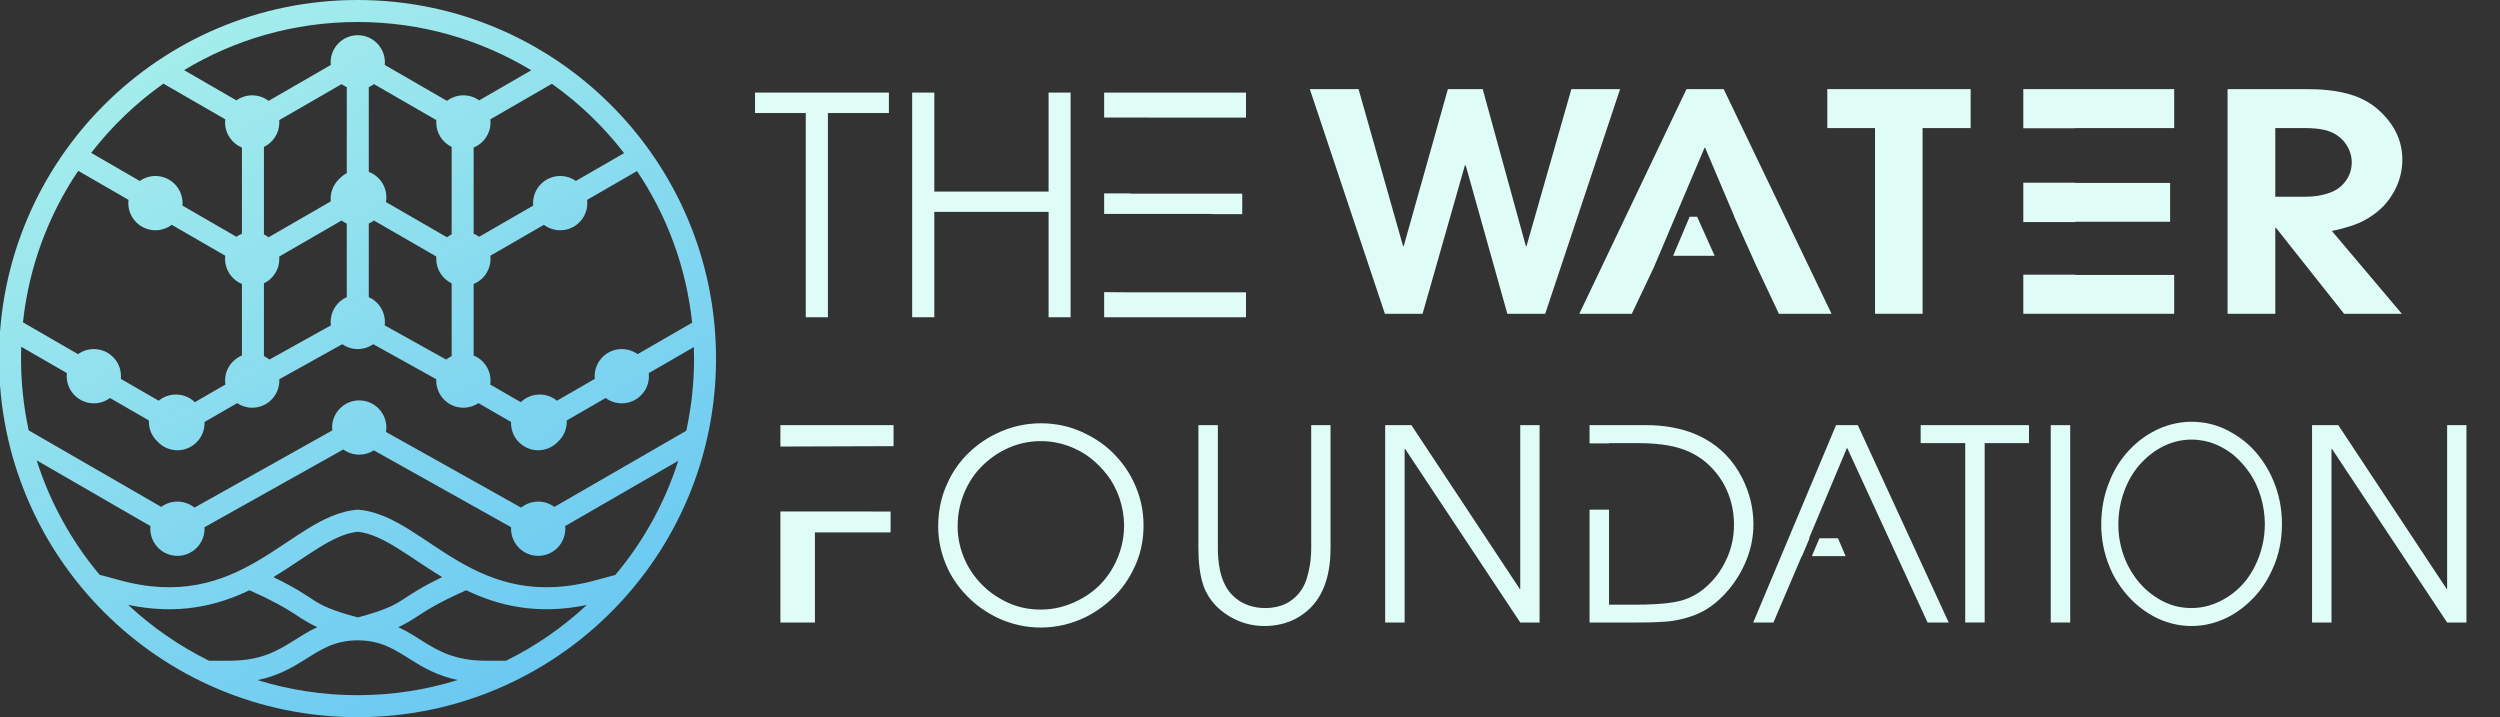
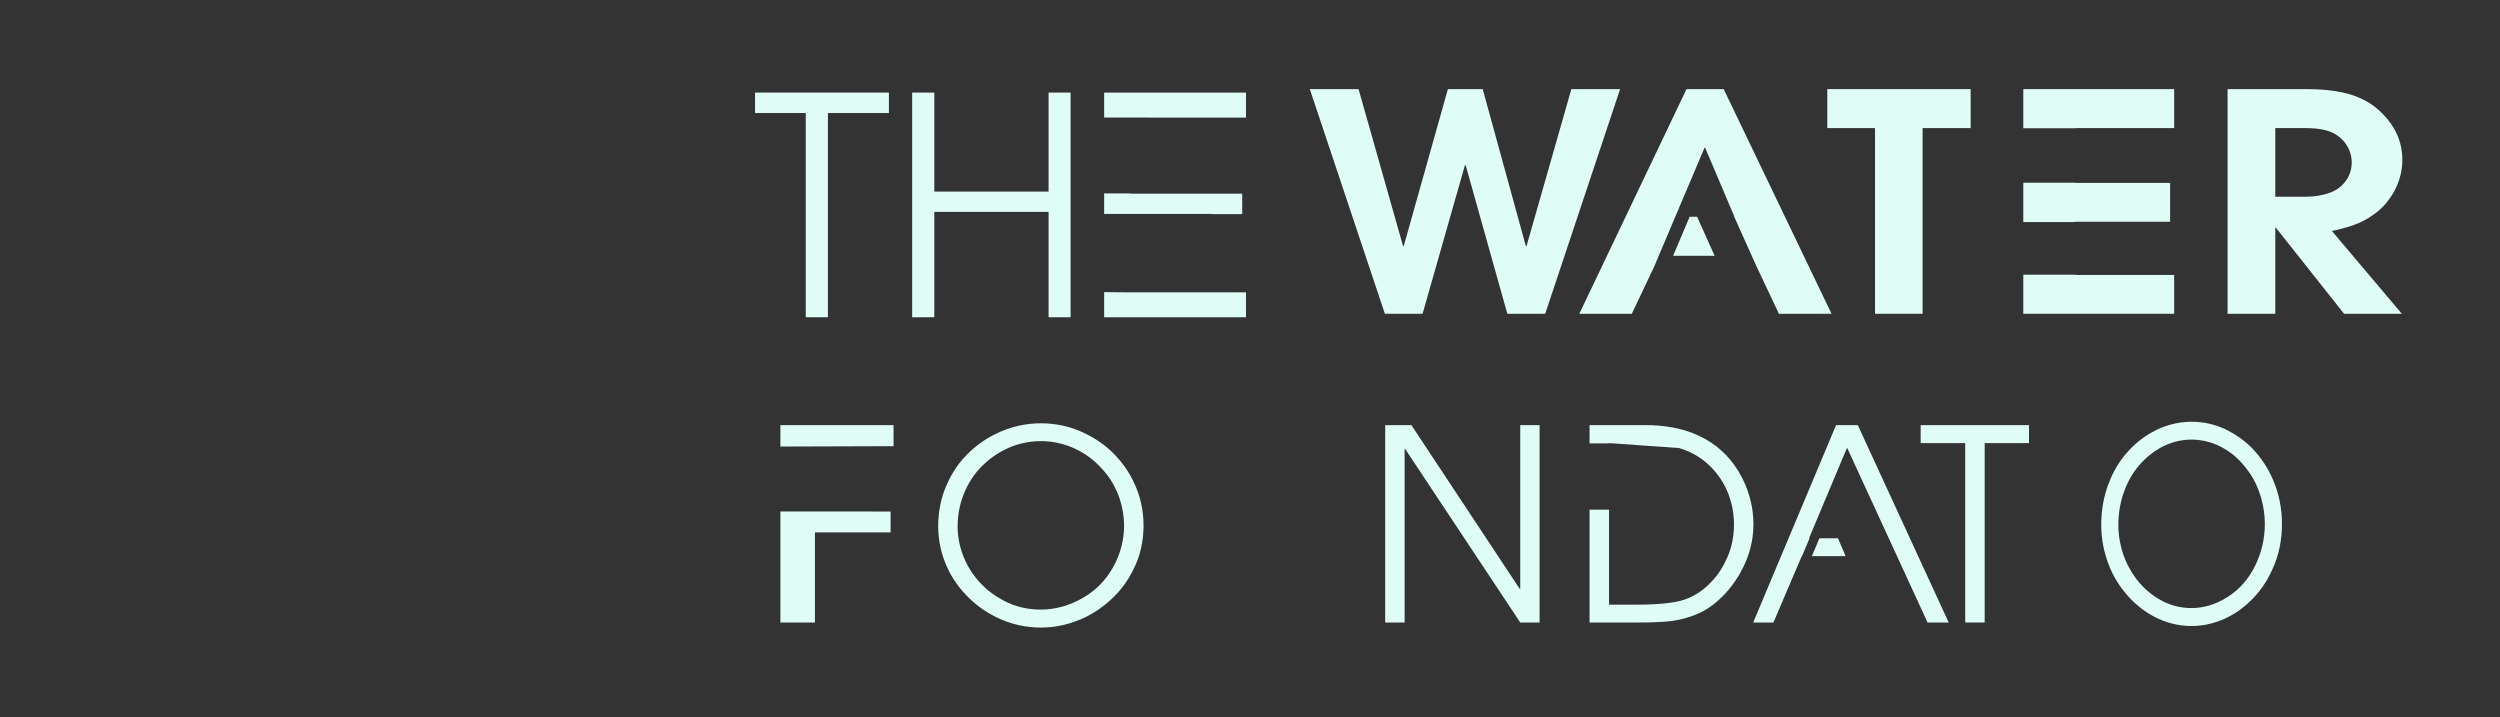
<svg xmlns="http://www.w3.org/2000/svg" width="100%" height="100%" viewBox="0 0 2008 576" version="1.1" xml:space="preserve" style="fill-rule:evenodd;clip-rule:evenodd;stroke-linejoin:round;stroke-miterlimit:2;">
  <rect x="0" y="0" width="2008" height="576" fill="#333333" stroke="none" />
  <g id="Artboard1" transform="matrix(1.036,0,0,1,0,0)">
    <rect x="0" y="0" width="1938.19" height="575.998" style="fill:none;" />
    <clipPath id="_clip1">
      <rect x="0" y="0" width="1938.19" height="575.998" />
    </clipPath>
    <g clip-path="url(#_clip1)">
      <g transform="matrix(0.965,0,0,1,-2286.02,2205.31)">
        <g>
          <g transform="matrix(1.178,0,0,1.178,2368.16,-2205.31)">
-             <path d="M244.5,0C379.531,-0 489,109.469 489,244.5C489,379.531 379.531,489 244.5,489C109.469,489 0,379.531 0,244.5C0,109.469 109.469,0 244.5,0ZM244.663,436.592C228.546,436.714 219.639,442.831 208.323,449.904C199.945,455.141 190.223,460.88 176.297,463.695C197.86,470.397 220.824,474 244.5,474C268.226,474 291.237,470.382 312.841,463.652C299.031,460.824 289.364,455.119 281.019,449.904C269.703,442.833 260.789,436.714 244.663,436.592ZM318.606,402.45C297.211,411.956 289.953,417.277 283.291,421.55C280.366,423.426 276.843,425.555 272.244,427.603C278.561,430.503 284.447,434.36 288.968,437.185C299.915,444.025 311.178,450.5 332.197,450.5L345.778,450.5C365.922,440.578 384.509,427.716 400.844,412.509C366.777,419.526 340.364,412.911 318.606,402.45ZM170.747,402.451C148.892,412.961 122.339,419.59 88.048,412.408C104.409,427.659 123.033,440.556 143.222,450.5L157.16,450.5C178.192,450.5 189.457,444.007 200.372,437.185C204.946,434.325 210.782,430.501 217.093,427.603C212.443,425.532 208.879,423.365 206.048,421.549C199.388,417.276 192.137,411.958 170.747,402.451ZM244.664,362.571C236.078,363.456 227.278,367.796 217.886,373.587C212.687,376.792 206.436,381.015 201.666,384.186C198.343,386.394 192.711,390.12 187.132,393.499C201.972,400.652 208.52,405.313 214.147,408.924C220.268,412.85 225.744,415.86 244.664,420.993C263.58,415.863 269.062,412.855 275.192,408.923C280.822,405.312 287.372,400.651 302.216,393.498C296.401,389.979 290.418,386.007 287.679,384.187C282.86,380.985 276.653,376.793 271.453,373.588C262.074,367.806 253.263,363.458 244.664,362.571ZM140.131,359.476L140.16,360.5C140.16,370.703 131.863,379 121.66,379C111.457,379 103.16,370.703 103.16,360.5C103.16,360.355 103.16,359.591 103.248,358.685C77.392,343.757 51.536,328.828 25.681,313.9C34.828,342.769 49.552,369.208 68.589,391.902C72.76,393.02 81.199,395.282 81.199,395.282C122.952,407.077 151.861,396.682 175.832,382.764C182.079,379.137 188.118,375.179 193.363,371.693C198.121,368.531 204.535,364.197 210.013,360.819C220.451,354.383 232.036,348.419 244.626,347.52L244.663,348.046L244.701,347.52C257.289,348.418 268.874,354.377 279.324,360.818C284.806,364.197 291.239,368.543 295.979,371.692C301.265,375.204 307.279,379.142 313.518,382.764C337.496,396.682 366.417,407.077 408.187,395.282L408.234,395.269L408.283,395.256C412.288,394.182 416.293,393.109 420.298,392.035C439.327,369.385 454.057,342.999 463.229,314.185C437.528,329.018 411.828,343.852 386.127,358.685C386.216,359.601 386.216,360.355 386.216,360.5C386.216,370.703 377.916,379 367.709,379C357.502,379 349.203,370.703 349.203,360.5L349.231,359.474C318.034,342.009 286.838,324.544 255.641,307.079C252.755,308.932 249.294,310 245.66,310C241.629,310 237.834,308.685 234.786,306.467C203.234,324.137 171.683,341.806 140.131,359.476ZM255.234,234.68C252.242,236.769 248.56,238 244.66,238C240.761,238 237.08,236.77 234.09,234.684C219.772,242.65 205.455,250.616 191.137,258.582L191.16,259.5C191.16,269.703 182.863,278 172.66,278C168.893,278 165.321,276.851 162.381,274.883C154.968,279.163 147.555,283.443 140.142,287.723L140.16,288.5C140.16,298.703 131.863,307 121.66,307C116.331,307 111.455,304.703 108.089,301.07C104.456,297.703 102.16,292.829 102.16,287.5L102.179,286.679C93.341,281.576 84.502,276.473 75.664,271.37C72.594,273.646 68.749,275 64.66,275C54.457,275 46.16,266.703 46.16,256.5C46.16,256.332 46.16,255.452 46.278,254.404C35.899,248.412 25.519,242.419 15.14,236.427C15,240.466 15,243.854 15,244.5C15,261.251 16.803,277.662 20.228,293.432C50.367,310.833 80.507,328.235 110.646,345.636C113.717,343.356 117.565,342 121.66,342C126.034,342 130.119,343.547 133.29,346.113C164.615,328.57 195.941,311.028 227.266,293.485C227.249,293.327 227.16,292.498 227.16,291.5C227.16,281.297 235.457,273 245.66,273C255.863,273 264.16,281.297 264.16,291.5C264.16,293.022 263.952,294.282 263.913,294.521C294.633,311.719 325.354,328.916 356.074,346.114C359.246,343.548 363.334,342 367.709,342C371.805,342 375.655,343.356 378.728,345.636C408.723,328.324 438.718,311.012 468.713,293.7C472.176,277.845 474,261.342 474,244.5C474,243.872 474,240.592 473.867,236.656C463.617,242.572 453.366,248.487 443.116,254.403C443.235,255.454 443.235,256.332 443.235,256.5C443.235,266.703 434.935,275 424.729,275C420.636,275 416.789,273.645 413.719,271.37C404.878,276.473 396.037,281.575 387.196,286.678L387.216,287.5C387.216,292.827 384.921,297.7 381.289,301.066C377.922,304.701 373.043,307 367.709,307C357.502,307 349.203,298.703 349.203,288.5L349.221,287.723C341.805,283.443 334.39,279.163 326.974,274.883C324.035,276.85 320.462,278 316.691,278C306.485,278 298.185,269.703 298.185,259.5L298.207,258.579C283.883,250.613 269.558,242.646 255.234,234.68ZM401.086,136.267C401.221,137.39 401.221,138.321 401.221,138.5C401.221,148.703 392.921,157 382.714,157C378.573,157 374.683,155.613 371.595,153.288C359.422,160.314 347.248,167.339 335.075,174.365C335.198,175.429 335.198,176.329 335.198,176.5C335.198,184.228 330.435,190.872 323.69,193.629L323.69,242.37C330.435,245.127 335.198,251.772 335.198,259.5C335.198,260.86 335.033,261.983 335.002,262.197C341.945,266.204 348.887,270.211 355.83,274.218C359.15,270.999 363.737,269 368.71,269C373.152,269 377.296,270.594 380.488,273.23C389.096,268.262 397.704,263.294 406.312,258.326C406.223,257.404 406.223,256.646 406.223,256.5C406.223,246.297 414.522,238 424.729,238C428.723,238 432.487,239.291 435.52,241.47C447.916,234.316 460.311,227.161 472.707,220.007C468.68,182.047 455.382,146.797 435.105,116.633C423.765,123.178 412.426,129.722 401.086,136.267ZM54.003,116.47C33.705,146.611 20.378,181.841 16.315,219.784C28.835,227.012 41.354,234.241 53.873,241.469C56.904,239.29 60.666,238 64.66,238C74.864,238 83.16,246.297 83.16,256.5C83.16,256.646 83.16,257.408 83.07,258.325C91.676,263.293 100.281,268.261 108.886,273.229C112.077,270.594 116.219,269 120.66,269C125.63,269 130.213,270.999 133.533,274.217C140.474,270.21 147.414,266.203 154.355,262.196C154.16,260.855 154.16,259.716 154.16,259.5C154.16,251.773 158.92,245.129 165.661,242.371L165.661,193.628C158.92,190.87 154.16,184.227 154.16,176.5C154.16,176.329 154.16,175.443 154.283,174.365C142.114,167.339 129.944,160.314 117.775,153.288C114.687,155.613 110.8,157 106.66,157C96.457,157 88.16,148.703 88.16,138.5C88.16,137.379 88.273,136.446 88.294,136.268C76.864,129.669 65.433,123.069 54.003,116.47ZM255.692,150.348C254.042,151.577 252.465,152.278 252.166,152.411L252.166,202.586C258.658,205.472 263.16,211.995 263.16,219.5C263.16,220.68 263.037,221.656 263.013,221.842C277,229.621 290.988,237.401 304.975,245.18C306.695,243.771 308.372,242.966 308.69,242.813L308.69,193.186C302.461,190.195 298.185,183.813 298.185,176.5C298.185,175.704 298.242,175.039 298.253,174.912C284.066,166.724 269.879,158.536 255.692,150.348ZM191.091,174.912C191.16,175.734 191.16,176.373 191.16,176.5C191.16,183.812 186.887,190.194 180.661,193.185L180.661,242.814C180.978,242.967 182.653,243.772 184.371,245.179C198.35,237.402 212.329,229.625 226.308,221.848C226.284,221.661 226.16,220.687 226.16,219.5C226.16,211.992 230.665,205.467 237.161,202.583L237.161,152.416C236.862,152.283 235.287,151.584 233.631,150.353C219.451,158.539 205.271,166.726 191.091,174.912ZM191.091,81.911C191.16,82.733 191.16,83.373 191.16,83.5C191.16,90.812 186.887,97.194 180.66,100.185L180.66,159.814C180.93,159.944 182.354,160.629 183.853,161.771C197.984,153.612 212.116,145.454 226.247,137.295C226.16,136.393 226.16,135.644 226.16,135.5C226.16,130.171 228.456,125.295 232.089,121.929C233.514,120.391 235.296,119.032 237.16,118.065L237.16,59.415C236.861,59.282 235.286,58.583 233.63,57.352C219.45,65.538 205.271,73.725 191.091,81.911ZM255.694,57.349C255.432,57.544 254.046,58.576 252.167,59.411L252.167,117.177C259.167,119.808 264.16,126.586 264.16,134.5C264.16,134.761 264.16,136.131 263.873,137.75C277.747,145.757 291.62,153.764 305.494,161.771C306.997,160.627 308.421,159.943 308.691,159.813L308.691,100.186C302.461,97.195 298.185,90.813 298.185,83.5C298.185,82.703 298.242,82.038 298.253,81.911C284.067,73.724 269.88,65.536 255.694,57.349ZM335.074,81.362C335.198,82.436 335.198,83.329 335.198,83.5C335.198,91.228 330.436,97.872 323.691,100.629L323.691,159.37C324.009,159.5 325.69,160.187 327.45,161.446C339.728,154.36 352.007,147.274 364.285,140.188C364.208,139.332 364.208,138.635 364.208,138.5C364.208,128.297 372.507,120.001 382.714,120C386.661,120 390.383,121.259 393.393,123.389C404.358,117.06 415.324,110.73 426.289,104.401C412.338,86.326 395.692,70.338 377.052,57.127C363.059,65.205 349.067,73.284 335.074,81.362ZM112.106,57.015C93.454,70.21 76.795,86.183 62.83,104.245C73.882,110.626 84.934,117.007 95.986,123.388C98.996,121.258 102.716,120 106.66,120C116.863,120 125.16,128.297 125.16,138.5C125.16,138.635 125.16,139.32 125.082,140.187C137.356,147.273 149.631,154.359 161.905,161.445C163.661,160.189 165.342,159.501 165.66,159.371L165.66,100.628C158.92,97.87 154.16,91.227 154.16,83.5C154.16,83.329 154.16,82.442 154.283,81.365C140.224,73.248 126.165,65.131 112.106,57.015ZM244.5,15C201.249,15 160.734,26.979 126.173,47.816C138.084,54.693 149.994,61.569 161.905,68.445C164.93,66.281 168.68,65 172.66,65C176.833,65 180.75,66.409 183.852,68.769C197.984,60.611 212.115,52.452 226.247,44.294C226.16,43.393 226.16,42.644 226.16,42.5C226.16,32.296 234.457,24 244.66,24C254.863,24 263.16,32.296 263.16,42.5C263.16,42.643 263.16,43.389 263.073,44.287C277.213,52.448 291.354,60.609 305.494,68.77C308.597,66.41 312.515,65 316.691,65C320.672,65 324.423,66.281 327.448,68.444C339.298,61.603 351.148,54.761 362.998,47.92C328.4,27.019 287.823,15 244.5,15Z" style="fill:url(#_Linear2);" />
-           </g>
+             </g>
          <g transform="matrix(1.211,0,0,1.231,2169.42,-2180.98)">
            <g transform="matrix(1.597,0,0,1.597,-320.304,-89.932)">
              <g transform="matrix(1,0,0,1,-43.196,0)">
                <path d="M671.12,226.379L671.12,217.634L718.122,217.634L718.122,226.226C702.455,226.277 686.787,226.328 671.12,226.379ZM671.12,252.896C686.38,252.905 701.639,252.914 716.899,252.923L716.899,261.462L685.465,261.462L685.465,298.268L671.12,298.268L671.12,252.896Z" style="fill:rgb(223,252,246);" />
              </g>
              <g transform="matrix(1,0,0,1,-33.806,0.626)">
                <path d="M727.271,258.377C727.271,252.012 728.578,246.586 730.489,242.101C731.969,238.625 734.567,233.688 739.079,229.176C742.775,225.48 746.888,222.634 751.099,220.613C757.19,217.657 763.542,216.252 769.928,216.252C776.444,216.252 782.156,217.632 787.028,219.815C790.535,221.387 795.756,224.163 800.298,228.751C802.368,230.841 805.948,234.826 808.542,240.346C811.192,245.785 812.585,251.703 812.585,257.951C812.585,262.044 812.041,268.072 809.154,274.36C807.601,277.742 804.902,282.634 800.405,287.019C796.676,290.654 792.658,293.398 788.703,295.343C782.612,298.298 776.261,299.704 769.875,299.704C763.808,299.704 757.783,298.425 752.003,295.768C747.092,293.461 742.982,290.5 739.664,287.231C737.623,285.221 734.025,281.335 731.419,275.982C728.504,270.002 727.271,264.043 727.271,258.377ZM735.355,258.377C735.355,262.868 736.302,267.717 738.653,272.684C739.977,275.479 742.142,278.846 745.381,282.125C747.741,284.513 751.24,287.22 756.019,289.439C761.334,291.905 766.462,292.364 769.928,292.364C775.104,292.364 780.965,291.166 787.081,287.763C792.717,284.628 796.975,280.294 799.926,275.078C803.136,269.404 804.5,263.632 804.5,258.058C804.5,254.46 803.884,250.624 802.639,246.994C801.274,243.017 799.379,239.782 797.532,237.42C795.258,234.512 792.71,232.083 790.299,230.267C788.166,228.66 785.062,226.82 781.044,225.4C777.83,224.263 773.998,223.538 769.928,223.538C764.726,223.538 759.732,224.691 755.088,226.942C751.852,228.497 748.346,230.866 745.142,234.07C742.483,236.729 739.913,240.299 737.988,244.947C736.312,248.994 735.355,253.499 735.355,258.377Z" style="fill:rgb(223,252,246);fill-rule:nonzero;" />
              </g>
              <g transform="matrix(1,0,0,1,-18.781,0)">
-                 <path d="M820.35,217.634L828.435,217.634L828.435,267.897C828.435,272.601 828.965,281.085 833.833,286.433C838.433,291.486 844.231,292.364 848.221,292.364C851.586,292.364 854.238,291.639 856.04,290.875C858.026,290.032 860.252,288.543 862.209,286.194C863.331,284.872 864.541,282.924 865.348,280.343C866.402,277.059 867.209,272.788 867.209,267.897L867.209,217.634L875.241,217.634L875.241,267.897C875.241,276.777 873.369,287.05 865.401,293.64C859.245,298.763 852.447,299.704 847.742,299.704C842.597,299.704 837.726,298.382 833.275,295.768C830.289,294.014 826.113,290.911 823.488,285.662C820.654,280.042 820.35,272.184 820.35,267.897L820.35,217.634Z" style="fill:rgb(223,252,246);fill-rule:nonzero;" />
-               </g>
+                 </g>
              <g transform="matrix(1,0,0,1,-12.521,0)">
                <path d="M891.676,298.268L891.676,217.634L902.579,217.634C917.578,239.938 932.578,262.242 947.577,284.545L947.789,284.545L947.789,217.634L955.821,217.634L955.821,298.268L947.789,298.268C931.851,274.635 915.912,251.001 899.973,227.368L899.76,227.368L899.76,298.268L891.676,298.268Z" style="fill:rgb(223,252,246);fill-rule:nonzero;" />
              </g>
              <g transform="matrix(1,0,0,1,-8.138,0)">
-                 <path d="M972.203,225.105L972.203,217.634L995.712,217.634C1001.97,217.634 1011.31,218.449 1020.02,223.166C1026.51,226.68 1031.91,231.985 1035.66,239.335C1038.85,245.531 1040.28,251.895 1040.28,258.164C1040.28,262.902 1039.39,267.718 1037.49,272.445C1035.6,277.157 1032.99,281.371 1029.91,284.944C1028.58,286.488 1024.88,290.639 1019.78,293.428C1014.7,296.211 1009.23,297.194 1007.2,297.523C1002.48,298.292 993.855,298.268 992.468,298.268L972.203,298.268L972.203,252.168L980.287,252.168L980.287,290.981L991.936,290.981C995.887,290.981 1004.13,290.859 1010.07,289.385C1011.8,288.94 1014.3,288.046 1017.12,286.327C1020.65,284.177 1023.45,280.967 1024.12,280.21C1027.51,276.321 1029.38,271.831 1029.89,270.583C1031.21,267.349 1032.2,263.135 1032.2,258.27C1032.2,252.366 1030.79,247.121 1028.42,242.58C1026.66,239.223 1024.1,235.905 1020.87,233.112C1016.86,229.639 1012.45,227.903 1009.44,226.996C1003.32,225.152 995.77,224.974 991.936,224.974L980.287,224.974L980.287,225.105L972.203,225.105Z" style="fill:rgb(223,252,246);" />
+                 <path d="M972.203,225.105L972.203,217.634L995.712,217.634C1001.97,217.634 1011.31,218.449 1020.02,223.166C1026.51,226.68 1031.91,231.985 1035.66,239.335C1038.85,245.531 1040.28,251.895 1040.28,258.164C1040.28,262.902 1039.39,267.718 1037.49,272.445C1035.6,277.157 1032.99,281.371 1029.91,284.944C1028.58,286.488 1024.88,290.639 1019.78,293.428C1014.7,296.211 1009.23,297.194 1007.2,297.523C1002.48,298.292 993.855,298.268 992.468,298.268L972.203,298.268L972.203,252.168L980.287,252.168L980.287,290.981L991.936,290.981C995.887,290.981 1004.13,290.859 1010.07,289.385C1011.8,288.94 1014.3,288.046 1017.12,286.327C1020.65,284.177 1023.45,280.967 1024.12,280.21C1027.51,276.321 1029.38,271.831 1029.89,270.583C1031.21,267.349 1032.2,263.135 1032.2,258.27C1032.2,252.366 1030.79,247.121 1028.42,242.58C1026.66,239.223 1024.1,235.905 1020.87,233.112C1016.86,229.639 1012.45,227.903 1009.44,226.996L980.287,224.974L980.287,225.105L972.203,225.105Z" style="fill:rgb(223,252,246);" />
              </g>
              <g transform="matrix(1,0,0,1,-3.13,0)">
                <path d="M1055.45,271.142L1055.34,271.142C1051.42,280.184 1047.5,289.226 1043.58,298.268L1035.18,298.268C1046.65,271.39 1058.12,244.512 1069.59,217.634L1078.63,217.634C1091.22,244.512 1103.8,271.39 1116.39,298.268L1107.61,298.268C1096.46,274.457 1085.31,250.647 1074.16,226.836C1068.9,239.176 1063.63,251.515 1058.37,263.855L1058.58,263.855C1057.54,266.284 1056.49,268.713 1055.45,271.142ZM1073.56,271.142L1059.55,271.142C1060.59,268.713 1061.63,266.284 1062.68,263.855L1070.4,263.855C1071.46,266.284 1072.51,268.713 1073.56,271.142Z" style="fill:rgb(223,252,246);" />
              </g>
              <path d="M1120.12,298.268L1120.12,224.974L1101.61,224.974L1101.61,217.634L1146.61,217.634L1146.61,224.974L1128.2,224.974L1128.2,298.268L1120.12,298.268Z" style="fill:rgb(223,252,246);fill-rule:nonzero;" />
-               <rect x="1155.65" y="217.634" width="8.085" height="80.633" style="fill:rgb(223,252,246);" />
              <g transform="matrix(0.88,0,0,1,141.162,0)">
                <path d="M1176.66,258.377C1176.66,252.012 1177.97,246.586 1179.88,242.101C1181.36,238.625 1183.95,233.688 1188.47,229.176C1192.16,225.48 1196.28,222.634 1200.49,220.613C1206.58,217.657 1212.93,216.252 1219.32,216.252C1225.83,216.252 1231.54,217.632 1236.42,219.815C1239.92,221.387 1245.14,224.163 1249.69,228.751C1251.76,230.841 1255.34,234.826 1257.93,240.346C1260.58,245.785 1261.97,251.703 1261.97,257.951C1261.97,262.044 1261.43,268.072 1258.54,274.36C1256.99,277.742 1254.29,282.634 1249.79,287.019C1246.06,290.654 1242.05,293.398 1238.09,295.343C1232,298.298 1225.65,299.704 1219.26,299.704C1213.2,299.704 1207.17,298.425 1201.39,295.768C1196.48,293.461 1192.37,290.5 1189.05,287.231C1187.01,285.221 1183.41,281.335 1180.81,275.982C1177.89,270.002 1176.66,264.043 1176.66,258.377ZM1184.74,258.377C1184.74,262.868 1185.69,267.717 1188.04,272.684C1189.37,275.479 1191.53,278.846 1194.77,282.125C1197.13,284.513 1200.63,287.22 1205.41,289.439C1210.72,291.905 1215.85,292.364 1219.32,292.364C1224.49,292.364 1230.35,291.166 1236.47,287.763C1242.1,284.628 1246.36,280.294 1249.31,275.078C1252.52,269.404 1253.89,263.632 1253.89,258.058C1253.89,254.46 1253.27,250.624 1252.03,246.994C1250.66,243.017 1248.77,239.782 1246.92,237.42C1244.64,234.512 1242.1,232.083 1239.69,230.267C1237.55,228.66 1234.45,226.82 1230.43,225.4C1227.22,224.263 1223.38,223.538 1219.32,223.538C1214.11,223.538 1209.12,224.691 1204.48,226.942C1201.24,228.497 1197.73,230.866 1194.53,234.07C1191.87,236.729 1189.3,240.299 1187.38,244.947C1185.7,248.994 1184.74,253.499 1184.74,258.377Z" style="fill:rgb(223,252,246);fill-rule:nonzero;" />
              </g>
              <g transform="matrix(1,0,0,1,-10.643,0)">
-                 <path d="M1274.84,298.268L1274.84,217.634L1285.75,217.634C1300.75,239.938 1315.75,262.242 1330.75,284.545L1330.96,284.545L1330.96,217.634L1338.99,217.634L1338.99,298.268L1330.96,298.268C1315.02,274.635 1299.08,251.001 1283.14,227.368L1282.93,227.368L1282.93,298.268L1274.84,298.268Z" style="fill:rgb(223,252,246);fill-rule:nonzero;" />
-               </g>
+                 </g>
            </g>
            <g transform="matrix(1.597,0,0,1.597,-392.129,-289.101)">
              <g transform="matrix(1,0,0,1,-8.138,0)">
                <path d="M691.571,298.268L691.571,214.834L670.501,214.834L670.501,206.479L726.106,206.479L726.106,214.834L700.774,214.834L700.774,298.268L691.571,298.268Z" style="fill:rgb(223,252,246);fill-rule:nonzero;" />
              </g>
              <g transform="matrix(1,0,0,1,-4.382,0)">
                <path d="M732.016,298.268L732.016,206.479L741.219,206.479L741.219,246.924L788.688,246.924L788.688,206.479L797.831,206.479L797.831,298.268L788.688,298.268L788.688,255.219L741.219,255.219L741.219,298.268L732.016,298.268Z" style="fill:rgb(223,252,246);fill-rule:nonzero;" />
              </g>
              <g transform="matrix(1.174,0,0,1,-150.52,0)">
                <path d="M815.934,216.666L815.934,206.479L866.128,206.479L866.128,216.712L853.252,216.712C840.812,216.697 828.373,216.681 815.934,216.666ZM825.137,247.654L825.137,247.772L864.796,247.772L864.796,256.127L854.207,256.127L854.207,256.07L815.934,256.07L815.934,247.654L825.137,247.654ZM815.934,287.998C819.002,288.03 822.07,288.062 825.137,288.095L866.128,288.095L866.128,298.268L815.934,298.268L815.934,287.998Z" style="fill:rgb(223,252,246);" />
              </g>
            </g>
            <g transform="matrix(1.861,0,0,1.597,-214.317,-291.367)">
              <path d="M697.384,298.268C688.463,267.672 679.542,237.075 670.622,206.479L687.999,206.479C693.287,227.852 698.574,249.225 703.862,270.598L704.104,270.598C709.352,249.225 714.599,227.852 719.846,206.479L732.259,206.479C737.385,227.852 742.511,249.225 747.637,270.598L747.88,270.598C753.208,249.225 758.536,227.852 763.864,206.479L781.241,206.479C772.341,237.075 763.44,267.672 754.54,298.268L741.038,298.268C736.093,278.065 731.149,257.863 726.204,237.66L725.901,237.66C720.876,257.863 715.85,278.065 710.825,298.268L697.384,298.268Z" style="fill:rgb(223,252,246);fill-rule:nonzero;" />
              <g transform="matrix(1,0,0,1,1.385,0)">
                <path d="M791.893,279.281C789.271,285.61 786.648,291.939 784.026,298.268L765.317,298.268C778.052,267.672 790.787,237.075 803.522,206.479L816.782,206.479C829.598,237.075 842.413,267.672 855.229,298.268L836.46,298.268C833.76,291.713 831.061,285.157 828.362,278.602C825.752,271.938 823.143,265.274 820.533,258.61L820.596,258.61C817.125,249.225 813.654,239.84 810.182,230.455L809.94,230.455C806.823,238.883 803.706,247.31 800.589,255.737L800.585,255.735C797.688,263.584 794.79,271.432 791.893,279.281ZM813.558,274.594L798.749,274.594C800.716,269.266 802.683,263.938 804.65,258.61L807.298,258.61C809.385,263.938 811.471,269.266 813.558,274.594Z" style="fill:rgb(223,252,246);" />
              </g>
              <g transform="matrix(1,0,0,1,8.774,0)">
                <path d="M863.343,298.268L863.343,222.403L846.329,222.403L846.329,206.479L897.43,206.479L897.43,222.403L880.296,222.403L880.296,298.268L863.343,298.268Z" style="fill:rgb(223,252,246);fill-rule:nonzero;" />
              </g>
              <g transform="matrix(1.09,0,0,1,-61.736,0)">
                <path d="M905.241,222.475L905.241,206.479L954.587,206.479L954.587,222.403L922.255,222.403L922.255,222.475L905.241,222.475ZM922.255,244.717L922.255,244.805L953.255,244.805L953.255,260.668L922.255,260.668L922.255,260.797L905.241,260.797L905.241,244.717L922.255,244.717ZM922.255,282.295L922.255,282.405L954.587,282.405L954.587,298.268L905.241,298.268L905.241,282.295L922.255,282.295Z" style="fill:rgb(223,252,246);" />
              </g>
              <g transform="matrix(1,0,0,1,27.709,0)">
                <path d="M970.087,298.268L970.087,206.479L998.241,206.479C1002.37,206.479 1009.47,206.792 1015.44,209.264C1018.32,210.441 1021.2,212.294 1023.67,214.743C1026.3,217.353 1028.19,220.129 1029.42,222.584C1031.2,226.075 1032.39,230.306 1032.39,235.299C1032.39,239.546 1031.51,243.507 1030.12,246.803C1029.63,247.972 1027.79,252.25 1024.34,255.734C1021.63,258.46 1018.93,260.193 1016.83,261.213C1012.83,263.15 1008.31,264.183 1007.26,264.422C1015.58,275.704 1023.89,286.986 1032.21,298.268L1011.62,298.268C1003.53,286.562 995.436,274.856 987.343,263.151L987.1,263.151L987.1,298.268L970.087,298.268ZM987.1,222.403L987.1,250.436L997.999,250.436C1001.82,250.436 1004.97,249.562 1007.26,248.498C1008.85,247.75 1010.79,246.325 1012.35,243.776C1013.54,241.823 1014.35,239.322 1014.35,236.45C1014.35,233.78 1013.63,231.23 1012.35,229.063C1010.93,226.653 1009,225.009 1007.02,224.037C1003.6,222.359 998.78,222.403 997.999,222.403L987.1,222.403Z" style="fill:rgb(223,252,246);fill-rule:nonzero;" />
              </g>
            </g>
          </g>
        </g>
      </g>
    </g>
  </g>
  <defs>
    <linearGradient id="_Linear2" x1="0" y1="0" x2="1" y2="0" gradientUnits="userSpaceOnUse" gradientTransform="matrix(377.047,625.51,-625.51,377.047,-37.536,0.5)">
      <stop offset="0" style="stop-color:rgb(177,245,235);stop-opacity:1" />
      <stop offset="1" style="stop-color:rgb(91,191,243);stop-opacity:1" />
      <stop offset="1" style="stop-color:rgb(51,163,188);stop-opacity:1" />
    </linearGradient>
  </defs>
</svg>